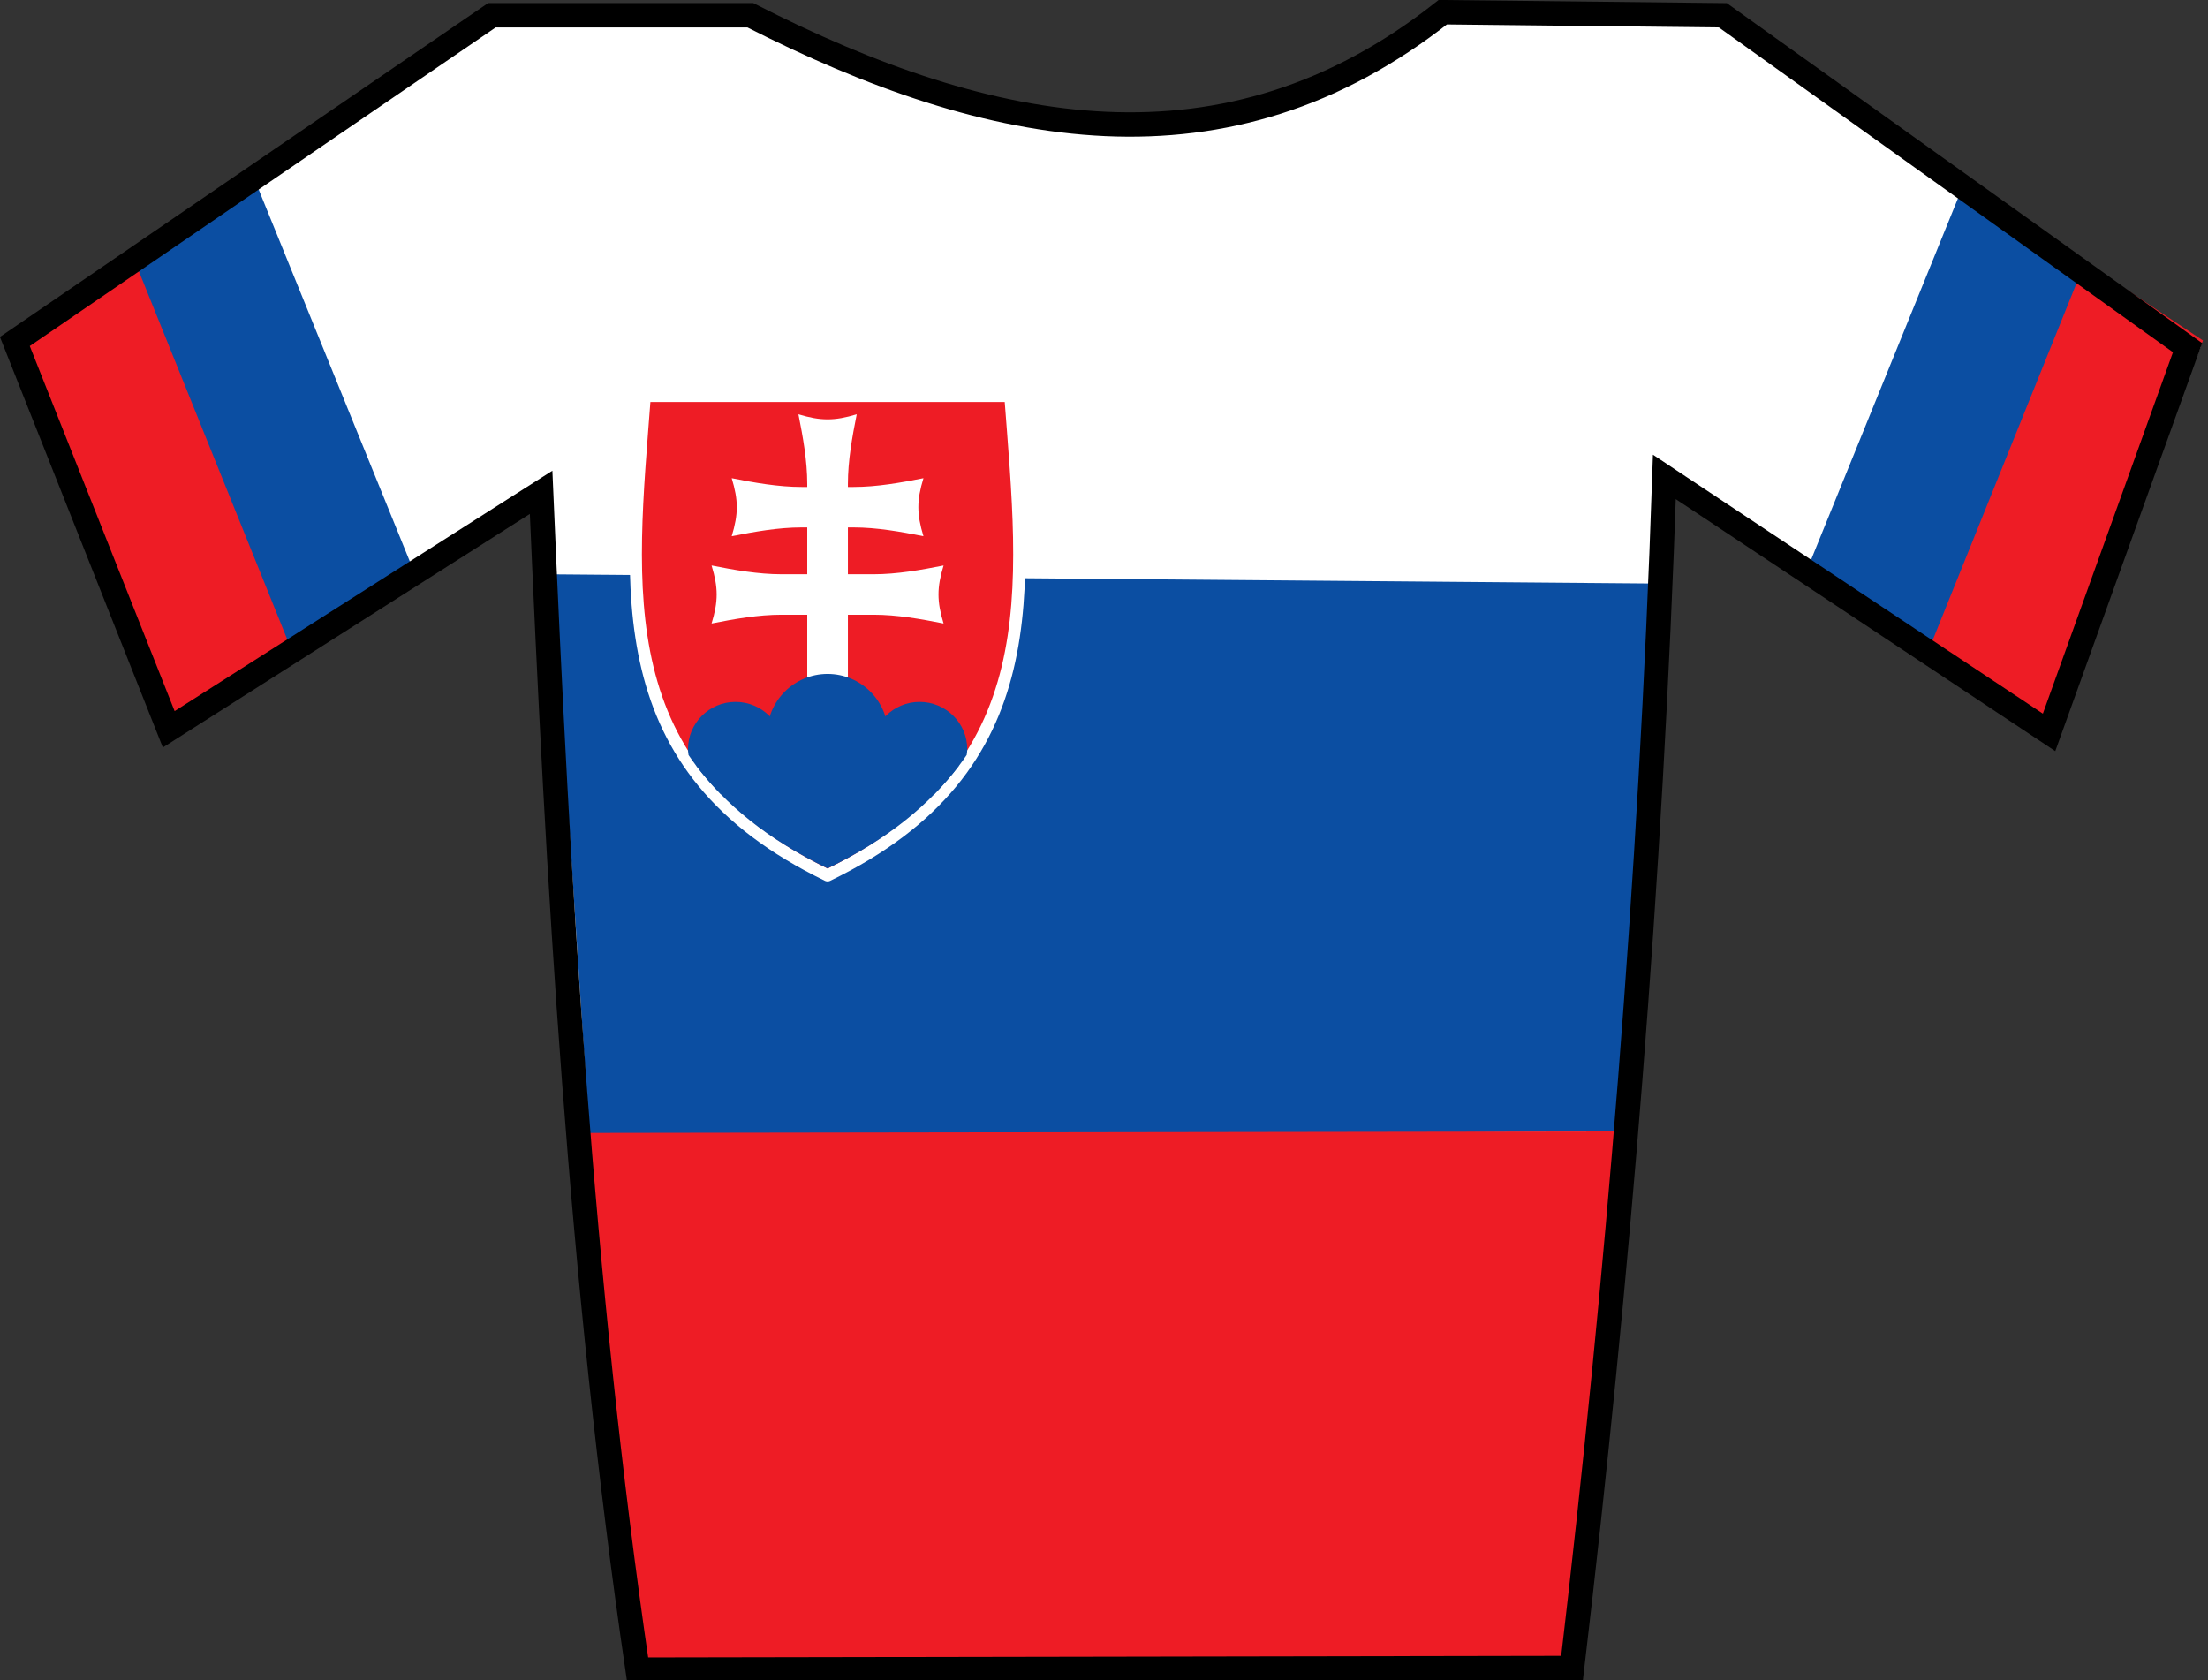
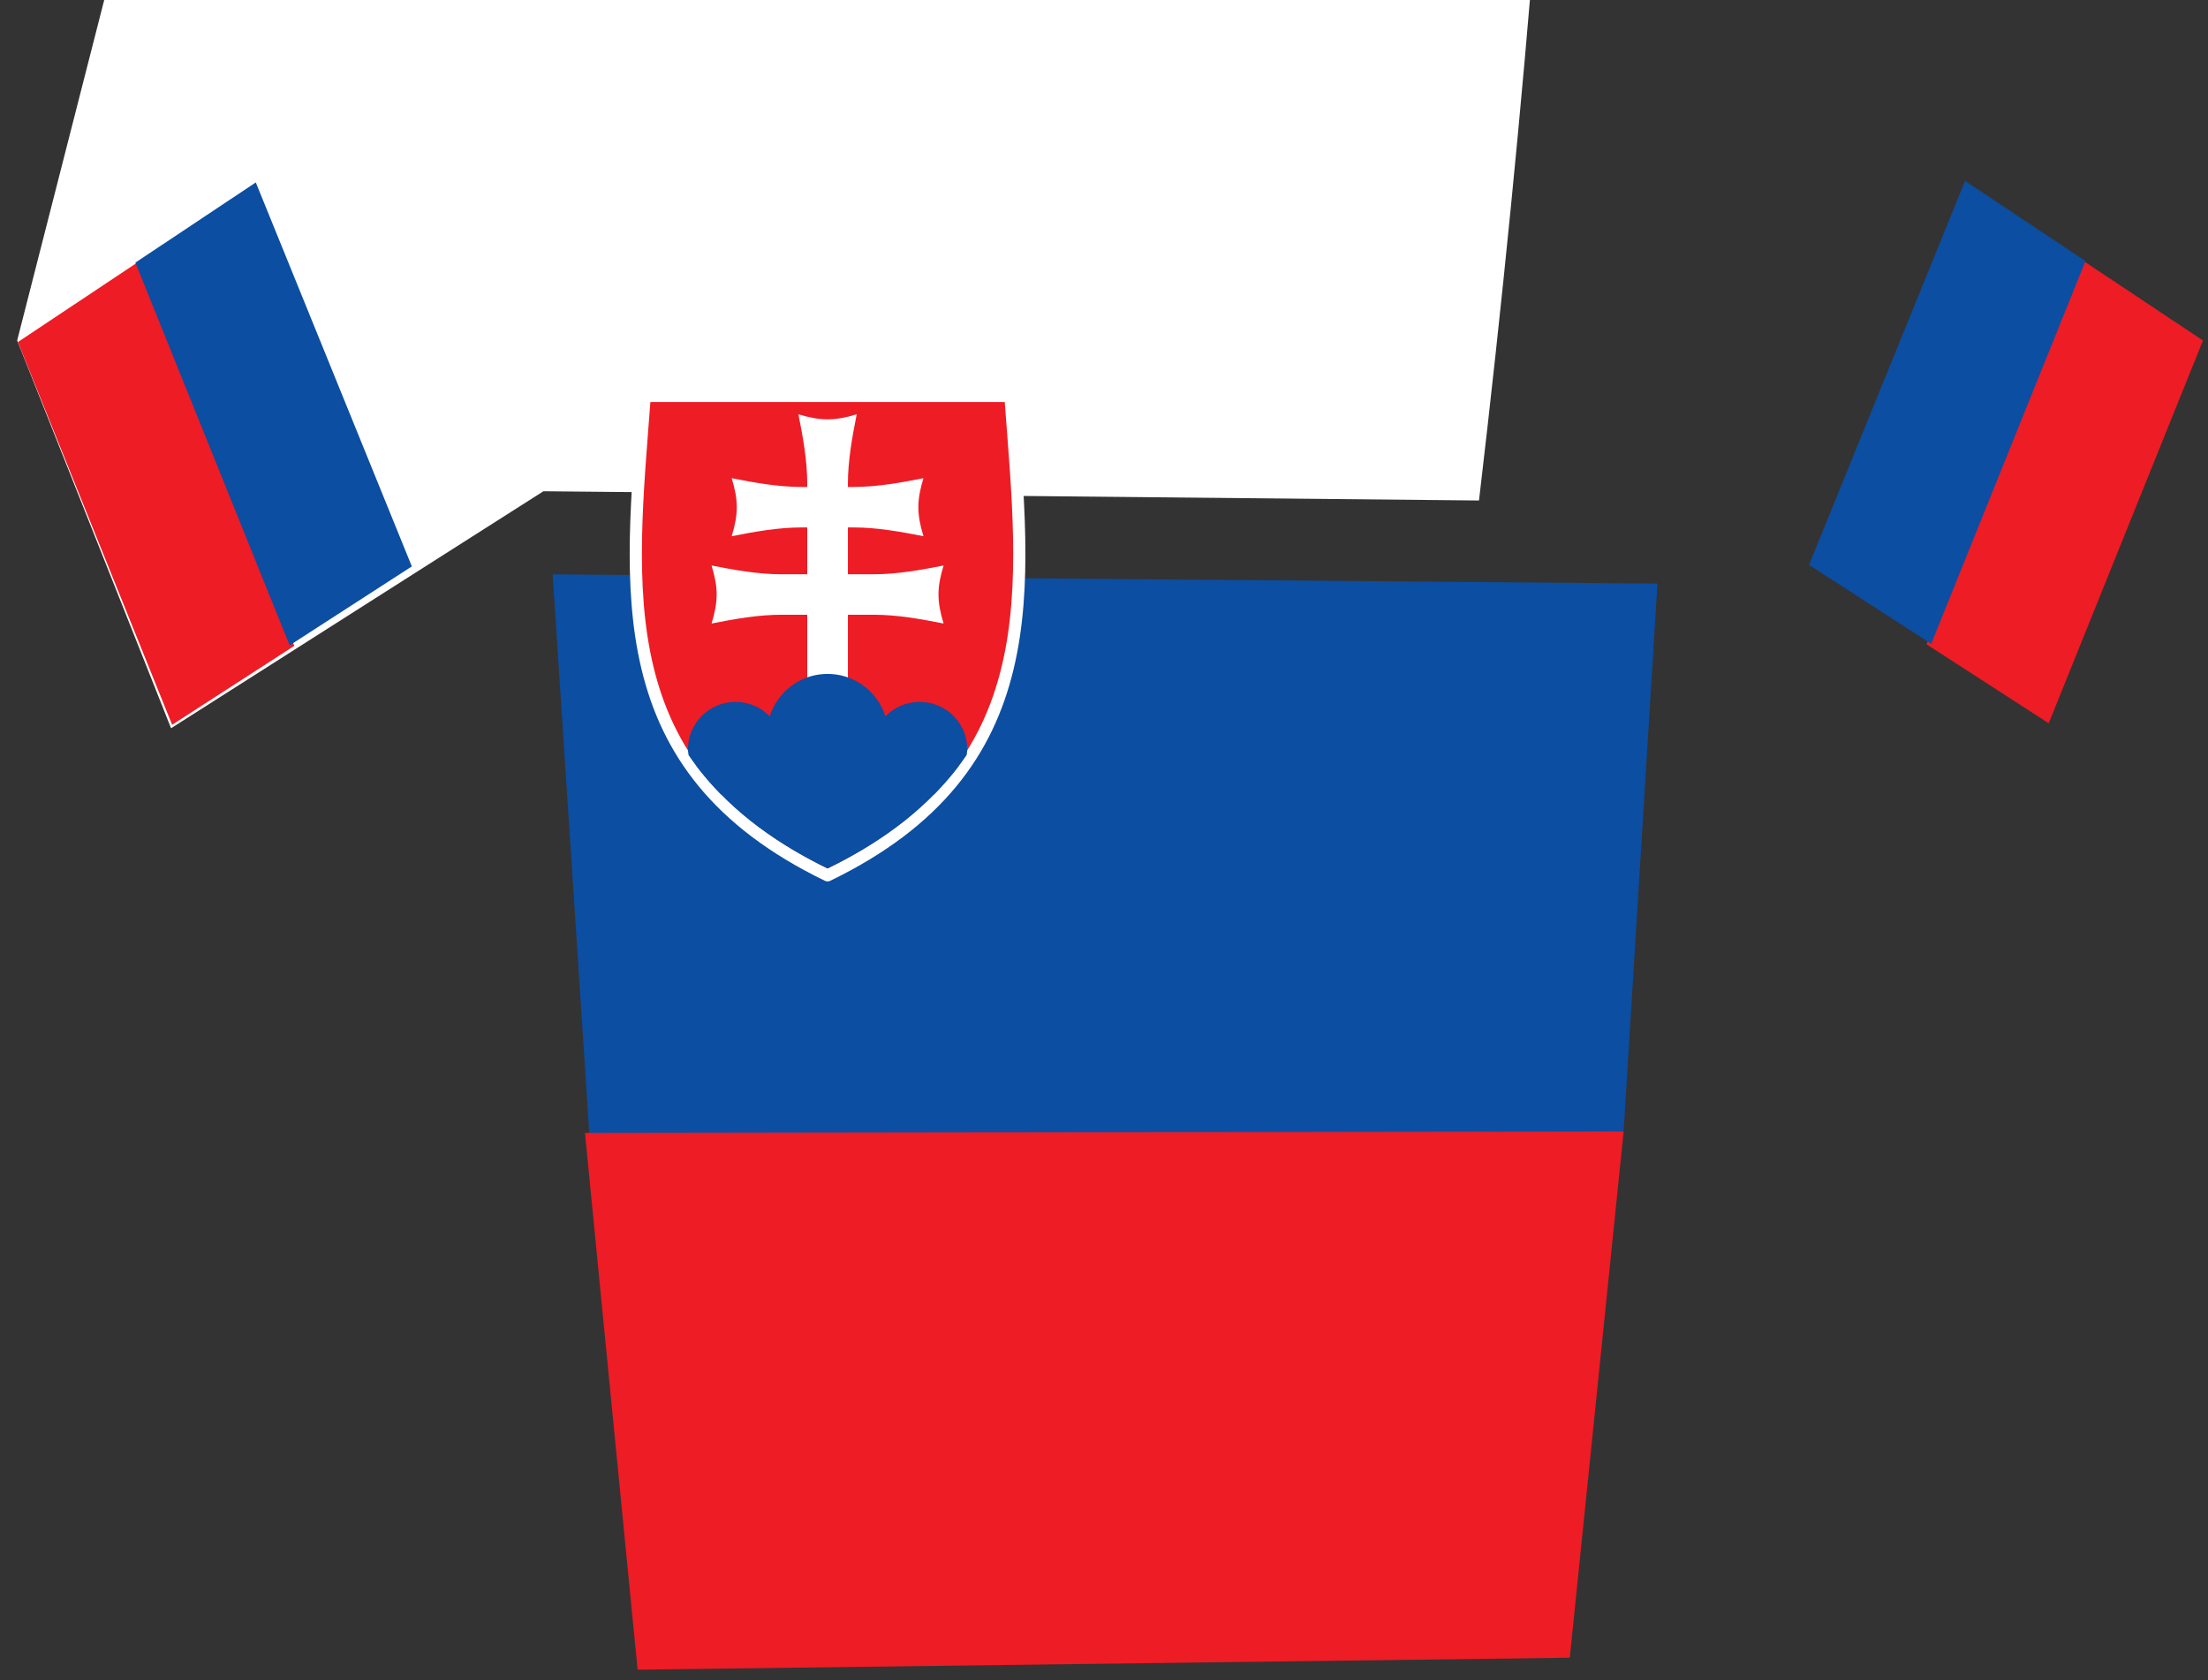
<svg xmlns="http://www.w3.org/2000/svg" xmlns:ns1="http://www.inkscape.org/namespaces/inkscape" xmlns:ns2="http://sodipodi.sourceforge.net/DTD/sodipodi-0.dtd" width="181.188" height="137.875" id="svg5636" version="1.1" ns1:version="0.92.2 (5c3e80d, 2017-08-06)" ns2:docname="MaillotSlovakia.svg">
  <rect width="100%" height="100%" fill="#333333" stroke="none" />
  <defs id="defs5638">
    <style id="style6" type="text/css">

    .fil2 {fill:#0037A5}
    .fil0 {fill:#CD1228}
    .fil1 {fill:white}
   
  </style>
  </defs>
  <ns2:namedview id="base" pagecolor="#ffffff" bordercolor="#666666" borderopacity="1.0" ns1:pageopacity="0.0" ns1:pageshadow="2" ns1:zoom="1.979899" ns1:cx="252.51935" ns1:cy="80.075219" ns1:document-units="px" ns1:current-layer="g6220" showgrid="false" fit-margin-top="0" fit-margin-left="0" fit-margin-right="0" fit-margin-bottom="0" ns1:window-width="1920" ns1:window-height="1017" ns1:window-x="-8" ns1:window-y="32" ns1:window-maximized="1" />
  <g ns1:label="Capa 1" ns1:groupmode="layer" id="layer1" transform="translate(-222.844,-474.906)">
    <g id="g6220">
-       <path ns2:nodetypes="ccccccccccccc" ns1:connector-curvature="0" id="path5655" d="m 224.254,502.839 12.627,31.82 30.557,-19.445 c 1.366,31.904 3.141,63.808 7.829,95.712 l 76.772,0.758 c 3.765,-31.947 6.451,-64.443 7.576,-97.732 l 31.441,21.087 12.374,-31.694 -39.017,-27.274 -22.981,-0.253 c -17.778,14.033 -37.033,10.337 -56.821,0.253 l -21.213,0 z" style="fill:#ffffff;stroke:none;stroke-width:1;stroke-linecap:butt;stroke-linejoin:miter;stroke-miterlimit:4;stroke-opacity:1;stroke-dasharray:none" />
+       <path ns2:nodetypes="ccccccccccccc" ns1:connector-curvature="0" id="path5655" d="m 224.254,502.839 12.627,31.82 30.557,-19.445 l 76.772,0.758 c 3.765,-31.947 6.451,-64.443 7.576,-97.732 l 31.441,21.087 12.374,-31.694 -39.017,-27.274 -22.981,-0.253 c -17.778,14.033 -37.033,10.337 -56.821,0.253 l -21.213,0 z" style="fill:#ffffff;stroke:none;stroke-width:1;stroke-linecap:butt;stroke-linejoin:miter;stroke-miterlimit:4;stroke-opacity:1;stroke-dasharray:none" />
      <path ns2:nodetypes="ccccc" ns1:connector-curvature="0" id="path6165" d="m 234.192,496.393 12.805,31.506 -10.028,6.477 -12.658,-31.404 z" style="fill:#ee1c25;fill-opacity:1;stroke:none" />
      <path style="fill:#0b4ea2;fill-opacity:1;stroke:none" d="m 243.835,489.875 12.805,31.506 -10.028,6.477 -12.658,-31.404 z" id="path6169" ns1:connector-curvature="0" ns2:nodetypes="ccccc" />
      <path style="fill:#ee1c25;fill-opacity:1;stroke:none" d="m 393.738,496.267 -12.805,31.506 10.028,6.477 12.658,-31.404 z" id="path6171" ns1:connector-curvature="0" ns2:nodetypes="ccccc" />
      <path ns2:nodetypes="ccccc" ns1:connector-curvature="0" id="path6173" d="m 384.095,489.749 -12.805,31.506 10.028,6.477 12.658,-31.404 z" style="fill:#0b4ea2;fill-opacity:1;stroke:none" />
      <path ns1:connector-curvature="0" id="path6216" d="m 268.195,522.032 90.661,0.758 -2.778,44.952 -84.853,0.505 z" style="fill:#0b4ea2;fill-opacity:1;stroke:none" />
      <path ns1:connector-curvature="0" id="path6218" d="m 270.847,567.868 85.232,-0.126 -4.419,43.184 -76.494,0.98 z" style="fill:#ee1c25;fill-opacity:1;stroke:none" ns2:nodetypes="ccccc" />
-       <path style="fill:none;stroke:#000000;stroke-width:2;stroke-linecap:butt;stroke-linejoin:miter;stroke-miterlimit:4;stroke-dasharray:none;stroke-opacity:1" d="m 224.063,502.926 12.627,31.82 30.557,-19.445 c 1.366,31.904 3.231,64.701 7.918,96.605 l 76.682,-0.135 c 3.765,-31.947 6.451,-64.443 7.576,-97.732 l 31.567,20.961 11.364,-31.567 -38.133,-27.274 -22.981,-0.253 c -17.778,14.033 -37.033,10.337 -56.821,0.253 h -21.213 z" id="path6167" ns1:connector-curvature="0" ns2:nodetypes="ccccccccccccc" />
      <g id="Layer_x0020_1" transform="matrix(0.278,0,0,0.278,261.565,485.779)">
        <path style="fill:#ee1c25;stroke:#ffffff;stroke-width:1;stroke-linecap:butt;stroke-linejoin:round;stroke-miterlimit:4;stroke-dasharray:none;stroke-opacity:1;fill-opacity:1" d="M 52.889 32.455 C 51.69 48.359 49.704 62.937 67.871 71.738 C 86.038 62.937 84.05 48.359 82.852 32.455 L 72.311 32.455 L 67.871 32.455 L 52.889 32.455 z " transform="matrix(3.602,0,0,3.602,-139.477,-39.164)" id="path4567" />
        <path ns1:connector-curvature="0" id="path3412" class="fil1" d="m 112.64,116.56 c 6.887,0 13.905,1.254 20.66,2.591 -1.999,-6.56 -1.999,-10.568 0,-17.127 -6.754,1.337 -13.773,2.591 -20.66,2.591 l -15.282,0 c -6.886,0 -13.905,-1.254 -20.66,-2.591 1.999,6.559 1.999,10.567 0,17.127 6.754,-1.337 13.773,-2.591 20.66,-2.591 l 15.282,0 z" style="fill:#ffffff" />
        <path ns1:connector-curvature="0" id="path5897" class="fil1" d="m 118.584,142.329 c 6.886,0 13.905,1.254 20.659,2.591 -1.999,-6.559 -1.999,-10.567 0,-17.127 -6.754,1.337 -13.773,2.591 -20.659,2.591 l -27.169,0 c -6.887,0 -13.905,-1.254 -20.66,-2.591 1.999,6.56 1.999,10.568 0,17.127 6.754,-1.337 13.773,-2.591 20.66,-2.591 l 27.169,0 z" style="fill:#ffffff" />
        <path ns1:connector-curvature="0" id="path10868" class="fil1" d="m 96.394,83.168 c 1.343,6.723 2.604,13.709 2.604,20.564 l 0,87.635 12,0 0,-87.635 c 0,-6.854 1.26,-13.841 2.604,-20.564 -6.59,1.99 -10.617,1.99 -17.207,0 l 0,0 z" style="fill:#ffffff" />
        <path ns1:connector-curvature="0" id="path13976" class="fil2" d="m 77.828,168.052 c -7.756,0 -14.037,6.252 -14.037,13.972 0,0.589 0.099,1.149 0.17,1.718 2.703,3.993 5.866,7.823 9.509,11.522 1.381,0.452 2.825,0.76 4.358,0.76 7.756,0 14.066,-6.28 14.066,-14 0,-7.72 -6.309,-13.972 -14.066,-13.972 z" style="fill:#0b4ea2;fill-opacity:1" />
        <path ns1:connector-curvature="0" id="path15884" class="fil2" d="m 104.997,159.798 c -9.861,0 -17.858,7.988 -17.858,17.803 0,9.815 7.997,17.775 17.858,17.775 9.861,0 17.858,-7.96 17.858,-17.775 0,-9.815 -7.997,-17.803 -17.858,-17.803 z" style="fill:#0b4ea2;fill-opacity:1" />
        <path ns1:connector-curvature="0" id="path15882" class="fil2" d="m 132.166,168.052 c -7.756,0 -14.037,6.252 -14.037,13.972 0,7.72 6.281,14 14.037,14 1.533,0 2.977,-0.308 4.358,-0.76 3.653,-3.709 6.829,-7.546 9.537,-11.55 0.069,-0.561 0.17,-1.111 0.17,-1.69 0,-7.72 -6.309,-13.972 -14.066,-13.972 z" style="fill:#0b4ea2;fill-opacity:1" />
        <path ns1:connector-curvature="0" id="path15876" class="fil2" d="m 66.168,186.785 c 8.581,11.464 20.92,21.747 38.829,30.423 17.909,-8.677 30.248,-18.959 38.829,-30.423 z" style="fill:#0b4ea2;fill-opacity:1" />
      </g>
    </g>
  </g>
</svg>